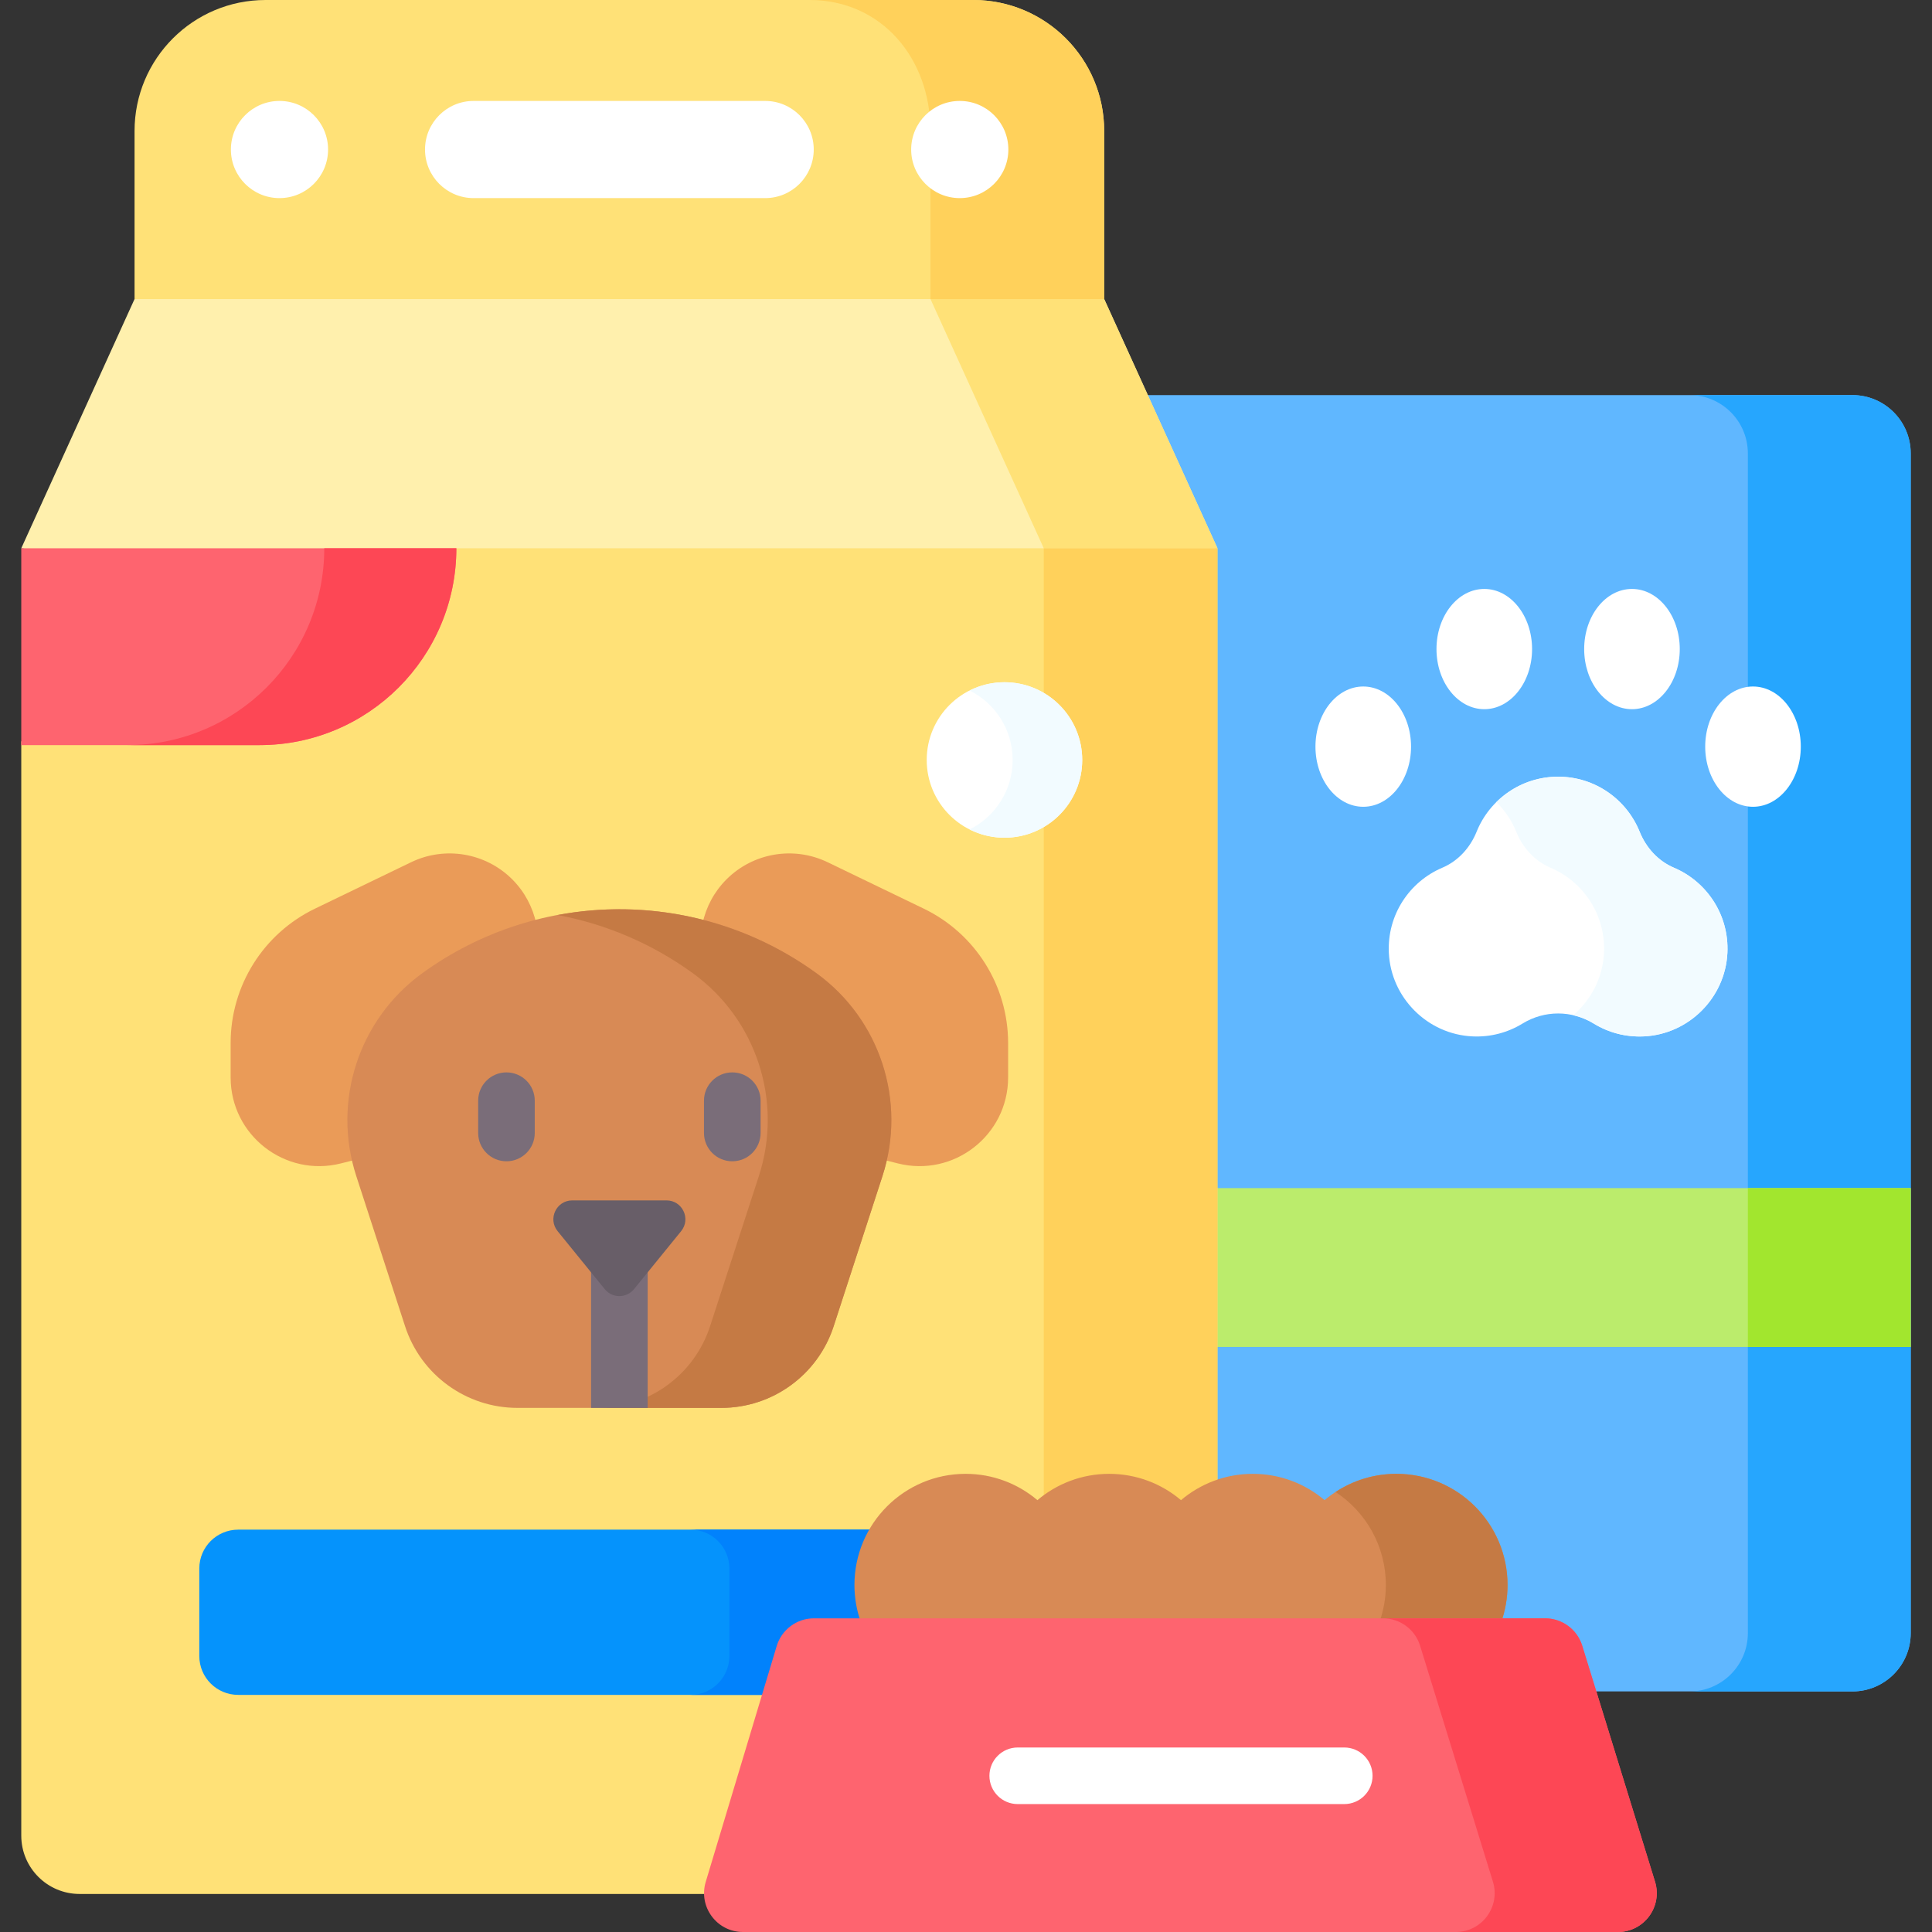
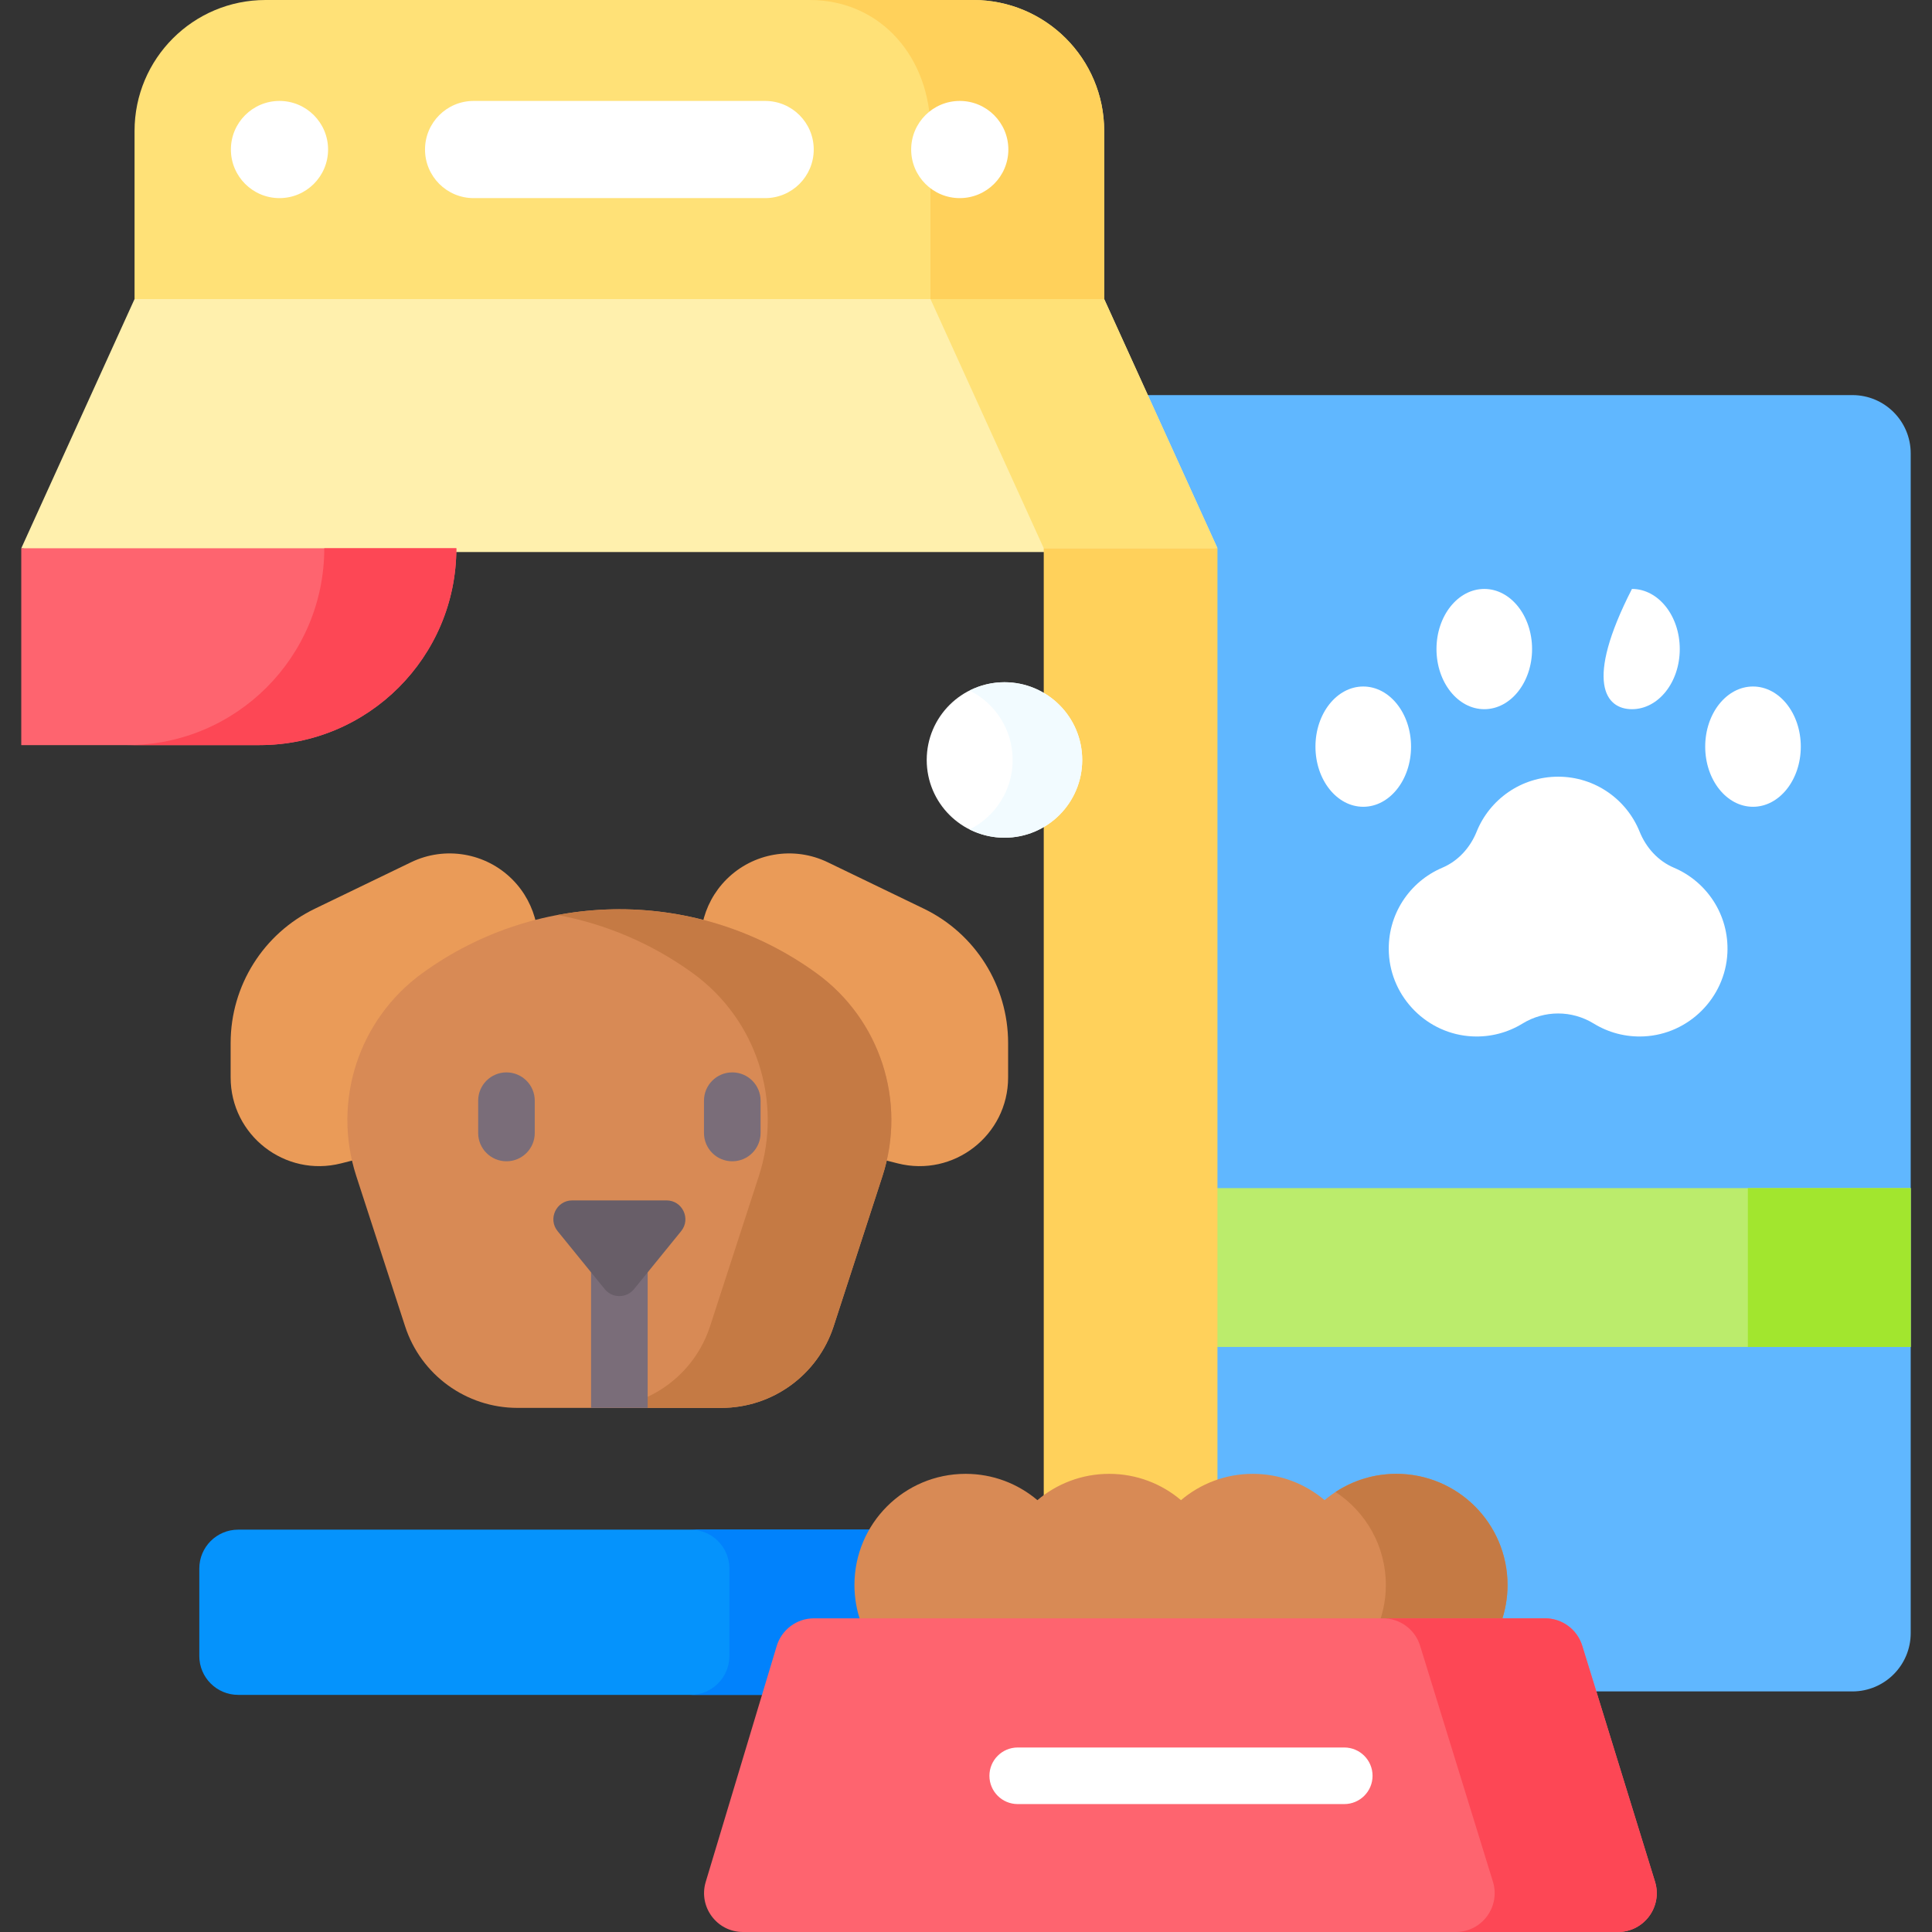
<svg xmlns="http://www.w3.org/2000/svg" width="90" height="90" viewBox="0 0 90 90" fill="none">
  <rect x="0" y="0" width="90" height="90" fill="#333333" stroke="none" />
  <g id="pet-food 1" clip-path="url(#clip0_24_7623)">
    <g id="Group">
      <g id="Group_2">
        <path id="Vector" d="M86.292 18.405H53.272L56.533 25.579V69.178L56.772 69.098C57.283 68.926 57.818 68.839 58.359 68.839C59.54 68.839 60.686 69.259 61.587 70.022L61.704 70.121L61.821 70.022C62.722 69.259 63.868 68.839 65.048 68.839C67.804 68.839 70.046 71.081 70.046 73.836C70.046 74.336 69.967 74.84 69.812 75.334L69.738 75.569H71.975C72.695 75.569 73.32 76.031 73.533 76.718L74.173 78.793H86.292C87.792 78.793 89.008 77.576 89.008 76.076V21.122C89.008 19.621 87.793 18.405 86.292 18.405Z" fill="#60B7FF" />
      </g>
      <path id="Vector_2" d="M55.393 25.715L56.714 25.54L51.437 13.931L49.521 13.755H8.367L6.268 13.931L0.991 25.54L2.361 25.715H55.393Z" fill="#FFF0AD" />
      <g id="Group_3">
        <path id="Vector_3" d="M51.437 13.931H43.345L48.622 25.54H56.714L51.437 13.931Z" fill="#FFE177" />
      </g>
      <g id="Group_4">
-         <path id="Vector_4" d="M86.292 18.405H78.706C80.206 18.405 81.422 19.621 81.422 21.122V76.076C81.422 77.576 80.206 78.793 78.706 78.793H86.292C87.793 78.793 89.009 77.576 89.009 76.076V21.122C89.009 19.621 87.793 18.405 86.292 18.405Z" fill="#26A6FE" />
-       </g>
+         </g>
      <g id="Group_5">
        <path id="Vector_5" d="M51.437 13.931V6.101C51.437 2.731 48.706 0 45.336 0H12.369C9 0 6.268 2.731 6.268 6.101V13.931H51.437Z" fill="#FFE177" />
      </g>
      <g id="Group_6">
        <path id="Vector_6" d="M43.345 6.101V13.931H51.437V6.101C51.437 2.731 48.706 0 45.336 0H37.71C41.08 0 43.345 2.731 43.345 6.101Z" fill="#FFD15B" />
      </g>
      <g id="Group_7">
        <path id="Vector_7" d="M56.533 55.347H89.008V62.746H56.533V55.347Z" fill="#BBEC6C" />
      </g>
      <g id="Group_8">
        <path id="Vector_8" d="M81.422 55.347H89.009V62.746H81.422V55.347Z" fill="#A2E62E" />
      </g>
      <g id="Group_9">
        <g id="Group_10">
          <g id="Group_11">
            <path id="Vector_9" d="M77.979 40.422C77.239 40.108 76.681 39.489 76.38 38.743C75.774 37.241 74.303 36.181 72.584 36.181C70.864 36.181 69.393 37.241 68.787 38.743C68.486 39.489 67.928 40.108 67.188 40.422C65.664 41.069 64.613 42.612 64.698 44.391C64.798 46.48 66.499 48.181 68.589 48.279C69.446 48.32 70.248 48.096 70.922 47.683C71.948 47.054 73.219 47.054 74.245 47.683C74.919 48.096 75.721 48.32 76.578 48.279C78.668 48.181 80.369 46.48 80.469 44.391C80.554 42.612 79.503 41.069 77.979 40.422Z" fill="white" />
          </g>
          <g id="Group_12">
            <g id="Group_13">
-               <path id="Vector_10" d="M77.979 40.422C77.239 40.108 76.681 39.489 76.38 38.743C75.773 37.241 74.302 36.181 72.583 36.181C71.462 36.181 70.448 36.634 69.709 37.364C70.103 37.754 70.42 38.221 70.631 38.743C70.932 39.489 71.49 40.108 72.229 40.422C73.754 41.069 74.805 42.612 74.72 44.391C74.665 45.546 74.118 46.581 73.289 47.293C73.621 47.369 73.944 47.498 74.245 47.683C74.919 48.096 75.721 48.319 76.578 48.279C78.667 48.181 80.369 46.48 80.469 44.391C80.554 42.612 79.503 41.069 77.979 40.422Z" fill="#F2FBFF" />
-             </g>
+               </g>
          </g>
          <g id="Group_14">
            <g id="Group_15">
              <g id="Group_16">
                <path id="Vector_11" d="M63.505 37.583C64.735 37.583 65.732 36.328 65.732 34.781C65.732 33.234 64.735 31.98 63.505 31.98C62.276 31.98 61.279 33.234 61.279 34.781C61.279 36.328 62.276 37.583 63.505 37.583Z" fill="white" />
              </g>
              <g id="Group_17">
                <path id="Vector_12" d="M81.661 37.583C82.891 37.583 83.888 36.328 83.888 34.781C83.888 33.234 82.891 31.98 81.661 31.98C80.432 31.98 79.435 33.234 79.435 34.781C79.435 36.328 80.432 37.583 81.661 37.583Z" fill="white" />
              </g>
            </g>
            <g id="Group_18">
              <g id="Group_19">
                <path id="Vector_13" d="M69.144 33.037C70.373 33.037 71.37 31.783 71.37 30.236C71.37 28.689 70.373 27.435 69.144 27.435C67.914 27.435 66.917 28.689 66.917 30.236C66.917 31.783 67.914 33.037 69.144 33.037Z" fill="white" />
              </g>
              <g id="Group_20">
-                 <path id="Vector_14" d="M76.023 33.037C77.253 33.037 78.25 31.783 78.25 30.236C78.25 28.689 77.253 27.435 76.023 27.435C74.793 27.435 73.797 28.689 73.797 30.236C73.797 31.783 74.793 33.037 76.023 33.037Z" fill="white" />
+                 <path id="Vector_14" d="M76.023 33.037C77.253 33.037 78.25 31.783 78.25 30.236C78.25 28.689 77.253 27.435 76.023 27.435C73.797 31.783 74.793 33.037 76.023 33.037Z" fill="white" />
              </g>
            </g>
          </g>
        </g>
      </g>
      <g id="Group_21">
-         <path id="Vector_15" d="M21.081 25.54V25.715C20.987 30.594 16.989 34.534 12.088 34.534H0.991V85.511C0.991 87.011 2.208 88.228 3.708 88.228H32.981C32.977 88.059 32.998 87.888 33.049 87.719L36.356 76.729C36.565 76.035 37.192 75.569 37.916 75.569H40.293L40.218 75.333C40.063 74.84 39.984 74.336 39.984 73.836C39.984 71.08 42.226 68.838 44.982 68.838C46.162 68.838 47.308 69.258 48.209 70.022L48.326 70.121L48.443 70.022C49.344 69.258 50.491 68.838 51.671 68.838C52.851 68.838 53.997 69.258 54.898 70.022L55.015 70.121L55.132 70.022C55.602 69.623 56.14 69.321 56.714 69.121V25.54H21.081Z" fill="#FFE177" />
-       </g>
+         </g>
      <g id="Group_22">
        <path id="Vector_16" d="M51.671 68.838C52.851 68.838 53.997 69.259 54.898 70.022L55.015 70.121L55.132 70.022C55.602 69.623 56.14 69.321 56.714 69.121V25.54H48.622V69.884C49.493 69.211 50.566 68.838 51.671 68.838Z" fill="#FFD15B" />
      </g>
      <g id="Group_23">
        <path id="Vector_17" d="M21.259 25.54H0.991V34.71H12.088C17.153 34.71 21.259 30.604 21.259 25.54Z" fill="#FE646F" />
      </g>
      <g id="Group_24">
        <path id="Vector_18" d="M15.106 25.54C15.106 30.604 11 34.71 5.936 34.71H12.088C17.153 34.71 21.258 30.604 21.258 25.54H15.106Z" fill="#FD4755" />
      </g>
      <g id="Group_25">
        <path id="Vector_19" d="M36.356 76.729C36.565 76.035 37.192 75.569 37.916 75.569H40.293L40.218 75.333C40.063 74.84 39.984 74.336 39.984 73.836C39.984 72.893 40.247 72.011 40.703 71.257H11.095C10.095 71.257 9.284 72.068 9.284 73.068V77.143C9.284 78.143 10.095 78.954 11.095 78.954H35.686L36.356 76.729Z" fill="#0593FC" />
      </g>
      <g id="Group_26">
        <path id="Vector_20" d="M32.166 78.954H35.687L36.356 76.729C36.565 76.035 37.192 75.569 37.916 75.569H40.293L40.218 75.333C40.063 74.84 39.984 74.336 39.984 73.836C39.984 72.893 40.247 72.011 40.703 71.257H32.166C33.166 71.257 33.977 72.068 33.977 73.068V77.143C33.977 78.143 33.166 78.954 32.166 78.954Z" fill="#0182FC" />
      </g>
      <g id="Group_27">
        <g id="Group_28">
          <g id="Group_29">
            <path id="Vector_21" d="M43.036 42.33L38.557 40.167C36.975 39.403 35.084 39.723 33.842 40.965C33.266 41.541 32.887 42.261 32.725 43.028C34.585 43.508 36.347 44.334 37.935 45.488C40.641 47.454 41.872 50.81 41.132 54.021L41.819 54.195C44.428 54.856 46.962 52.884 46.962 50.192V48.586C46.961 45.92 45.436 43.49 43.036 42.33Z" fill="#EA9B58" />
          </g>
          <g id="Group_30">
            <path id="Vector_22" d="M19.771 45.488C21.359 44.334 23.12 43.508 24.981 43.028C24.818 42.261 24.439 41.541 23.864 40.965C22.622 39.723 20.73 39.403 19.148 40.167L14.67 42.33C12.269 43.489 10.744 45.92 10.744 48.586V50.192C10.744 52.884 13.278 54.856 15.887 54.195L16.574 54.021C15.834 50.81 17.065 47.454 19.771 45.488Z" fill="#EA9B58" />
          </g>
        </g>
        <g id="Group_31">
          <path id="Vector_23" d="M19.664 45.341C16.704 47.492 15.466 51.304 16.596 54.783L18.87 61.782C19.607 64.05 21.72 65.585 24.105 65.585H33.6C35.985 65.585 38.098 64.05 38.835 61.782L41.109 54.783C42.24 51.304 41.001 47.492 38.041 45.341C32.562 41.361 25.143 41.361 19.664 45.341Z" fill="#D88A55" />
        </g>
        <g id="Group_32">
          <path id="Vector_24" d="M38.041 45.342C34.483 42.756 30.106 41.852 25.974 42.625C28.204 43.042 30.363 43.947 32.283 45.342C35.243 47.492 36.481 51.304 35.351 54.784L33.077 61.782C32.34 64.05 30.227 65.585 27.842 65.585H33.6C35.985 65.585 38.098 64.05 38.835 61.782L41.109 54.784C42.24 51.304 41.001 47.492 38.041 45.342Z" fill="#C57A44" />
        </g>
        <path id="Vector_25" d="M29.398 59.942C29.264 60.107 29.065 60.202 28.853 60.202C28.64 60.202 28.441 60.107 28.307 59.942L27.534 58.991V65.585H30.171V58.991L29.398 59.942Z" fill="#7A6D79" />
        <g id="Group_33">
          <g id="Group_34">
            <path id="Vector_26" d="M23.593 54.097C22.865 54.097 22.275 53.507 22.275 52.779V51.274C22.275 50.546 22.865 49.956 23.593 49.956C24.321 49.956 24.911 50.546 24.911 51.274V52.779C24.911 53.507 24.321 54.097 23.593 54.097Z" fill="#7A6D79" />
          </g>
          <g id="Group_35">
            <path id="Vector_27" d="M34.112 54.097C33.384 54.097 32.794 53.507 32.794 52.779V51.274C32.794 50.546 33.384 49.956 34.112 49.956C34.841 49.956 35.431 50.546 35.431 51.274V52.779C35.431 53.507 34.841 54.097 34.112 54.097Z" fill="#7A6D79" />
          </g>
        </g>
        <g id="Group_36">
          <path id="Vector_28" d="M46.792 39.024C48.792 39.024 50.413 37.403 50.413 35.403C50.413 33.402 48.792 31.781 46.792 31.781C44.791 31.781 43.17 33.402 43.17 35.403C43.17 37.403 44.791 39.024 46.792 39.024Z" fill="white" />
        </g>
        <g id="Group_37">
          <path id="Vector_29" d="M46.792 31.781C46.209 31.781 45.66 31.922 45.172 32.167C46.358 32.762 47.173 33.985 47.173 35.403C47.173 36.82 46.357 38.043 45.172 38.638C45.66 38.883 46.209 39.024 46.792 39.024C48.792 39.024 50.414 37.403 50.414 35.403C50.414 33.402 48.792 31.781 46.792 31.781Z" fill="#F2FBFF" />
        </g>
      </g>
      <g id="Group_38">
        <path id="Vector_30" d="M35.644 9.229H22.062C20.812 9.229 19.799 8.215 19.799 6.965C19.799 5.715 20.812 4.702 22.062 4.702H35.644C36.894 4.702 37.907 5.715 37.907 6.965C37.907 8.215 36.894 9.229 35.644 9.229Z" fill="white" />
      </g>
      <g id="Group_39">
        <g id="Group_40">
          <path id="Vector_31" d="M69.929 75.569C70.121 75.027 70.227 74.444 70.227 73.836C70.227 70.976 67.908 68.657 65.049 68.657C63.773 68.657 62.606 69.119 61.704 69.883C60.802 69.119 59.635 68.657 58.36 68.657C57.084 68.657 55.917 69.119 55.015 69.883C54.113 69.119 52.946 68.657 51.671 68.657C50.395 68.657 49.229 69.119 48.326 69.883C47.424 69.119 46.257 68.657 44.982 68.657C42.122 68.657 39.803 70.976 39.803 73.836C39.803 74.444 39.909 75.027 40.102 75.569H69.929Z" fill="#D88A55" />
        </g>
        <g id="Group_41">
          <path id="Vector_32" d="M64.558 73.836C64.558 74.444 64.451 75.027 64.258 75.569H69.929C70.121 75.027 70.227 74.444 70.227 73.836C70.227 70.976 67.909 68.657 65.049 68.657C64.002 68.657 63.029 68.969 62.215 69.503C63.626 70.428 64.558 72.022 64.558 73.836Z" fill="#C57A44" />
        </g>
        <g id="Group_42">
          <path id="Vector_33" d="M77.097 87.655L73.706 76.665C73.472 75.906 72.77 75.388 71.975 75.388H37.916C37.117 75.388 36.413 75.912 36.182 76.677L32.875 87.667C32.526 88.83 33.396 90 34.609 90H75.367C76.586 90 77.457 88.82 77.097 87.655Z" fill="#FE646F" />
        </g>
        <g id="Group_43">
          <path id="Vector_34" d="M77.097 87.655L73.706 76.665C73.472 75.906 72.77 75.388 71.975 75.388H64.424C65.218 75.388 65.92 75.906 66.154 76.665L69.546 87.655C69.905 88.82 69.035 90 67.816 90H75.367C76.586 90 77.457 88.82 77.097 87.655Z" fill="#FD4755" />
        </g>
        <g id="Group_44">
          <path id="Vector_35" d="M62.621 84.041H47.409C46.681 84.041 46.091 83.451 46.091 82.723C46.091 81.995 46.681 81.405 47.409 81.405H62.621C63.349 81.405 63.939 81.995 63.939 82.723C63.939 83.451 63.349 84.041 62.621 84.041Z" fill="white" />
        </g>
      </g>
      <g id="Group_45">
        <g id="Group_46">
          <path id="Vector_36" d="M13.019 9.229C14.269 9.229 15.283 8.215 15.283 6.965C15.283 5.715 14.269 4.702 13.019 4.702C11.769 4.702 10.756 5.715 10.756 6.965C10.756 8.215 11.769 9.229 13.019 9.229Z" fill="white" />
        </g>
        <g id="Group_47">
          <path id="Vector_37" d="M44.709 9.229C45.959 9.229 46.973 8.215 46.973 6.965C46.973 5.715 45.959 4.702 44.709 4.702C43.459 4.702 42.446 5.715 42.446 6.965C42.446 8.215 43.459 9.229 44.709 9.229Z" fill="white" />
        </g>
      </g>
      <g id="Group_48">
        <path id="Vector_38" d="M29.535 60.053L31.73 57.352C32.197 56.778 31.788 55.919 31.048 55.919H26.658C25.918 55.919 25.509 56.778 25.976 57.352L28.171 60.053C28.522 60.486 29.183 60.486 29.535 60.053Z" fill="#685E68" />
      </g>
    </g>
  </g>
  <defs>
    <clipPath id="clip0_24_7623">
      <rect width="90" height="90" fill="white" />
    </clipPath>
  </defs>
</svg>